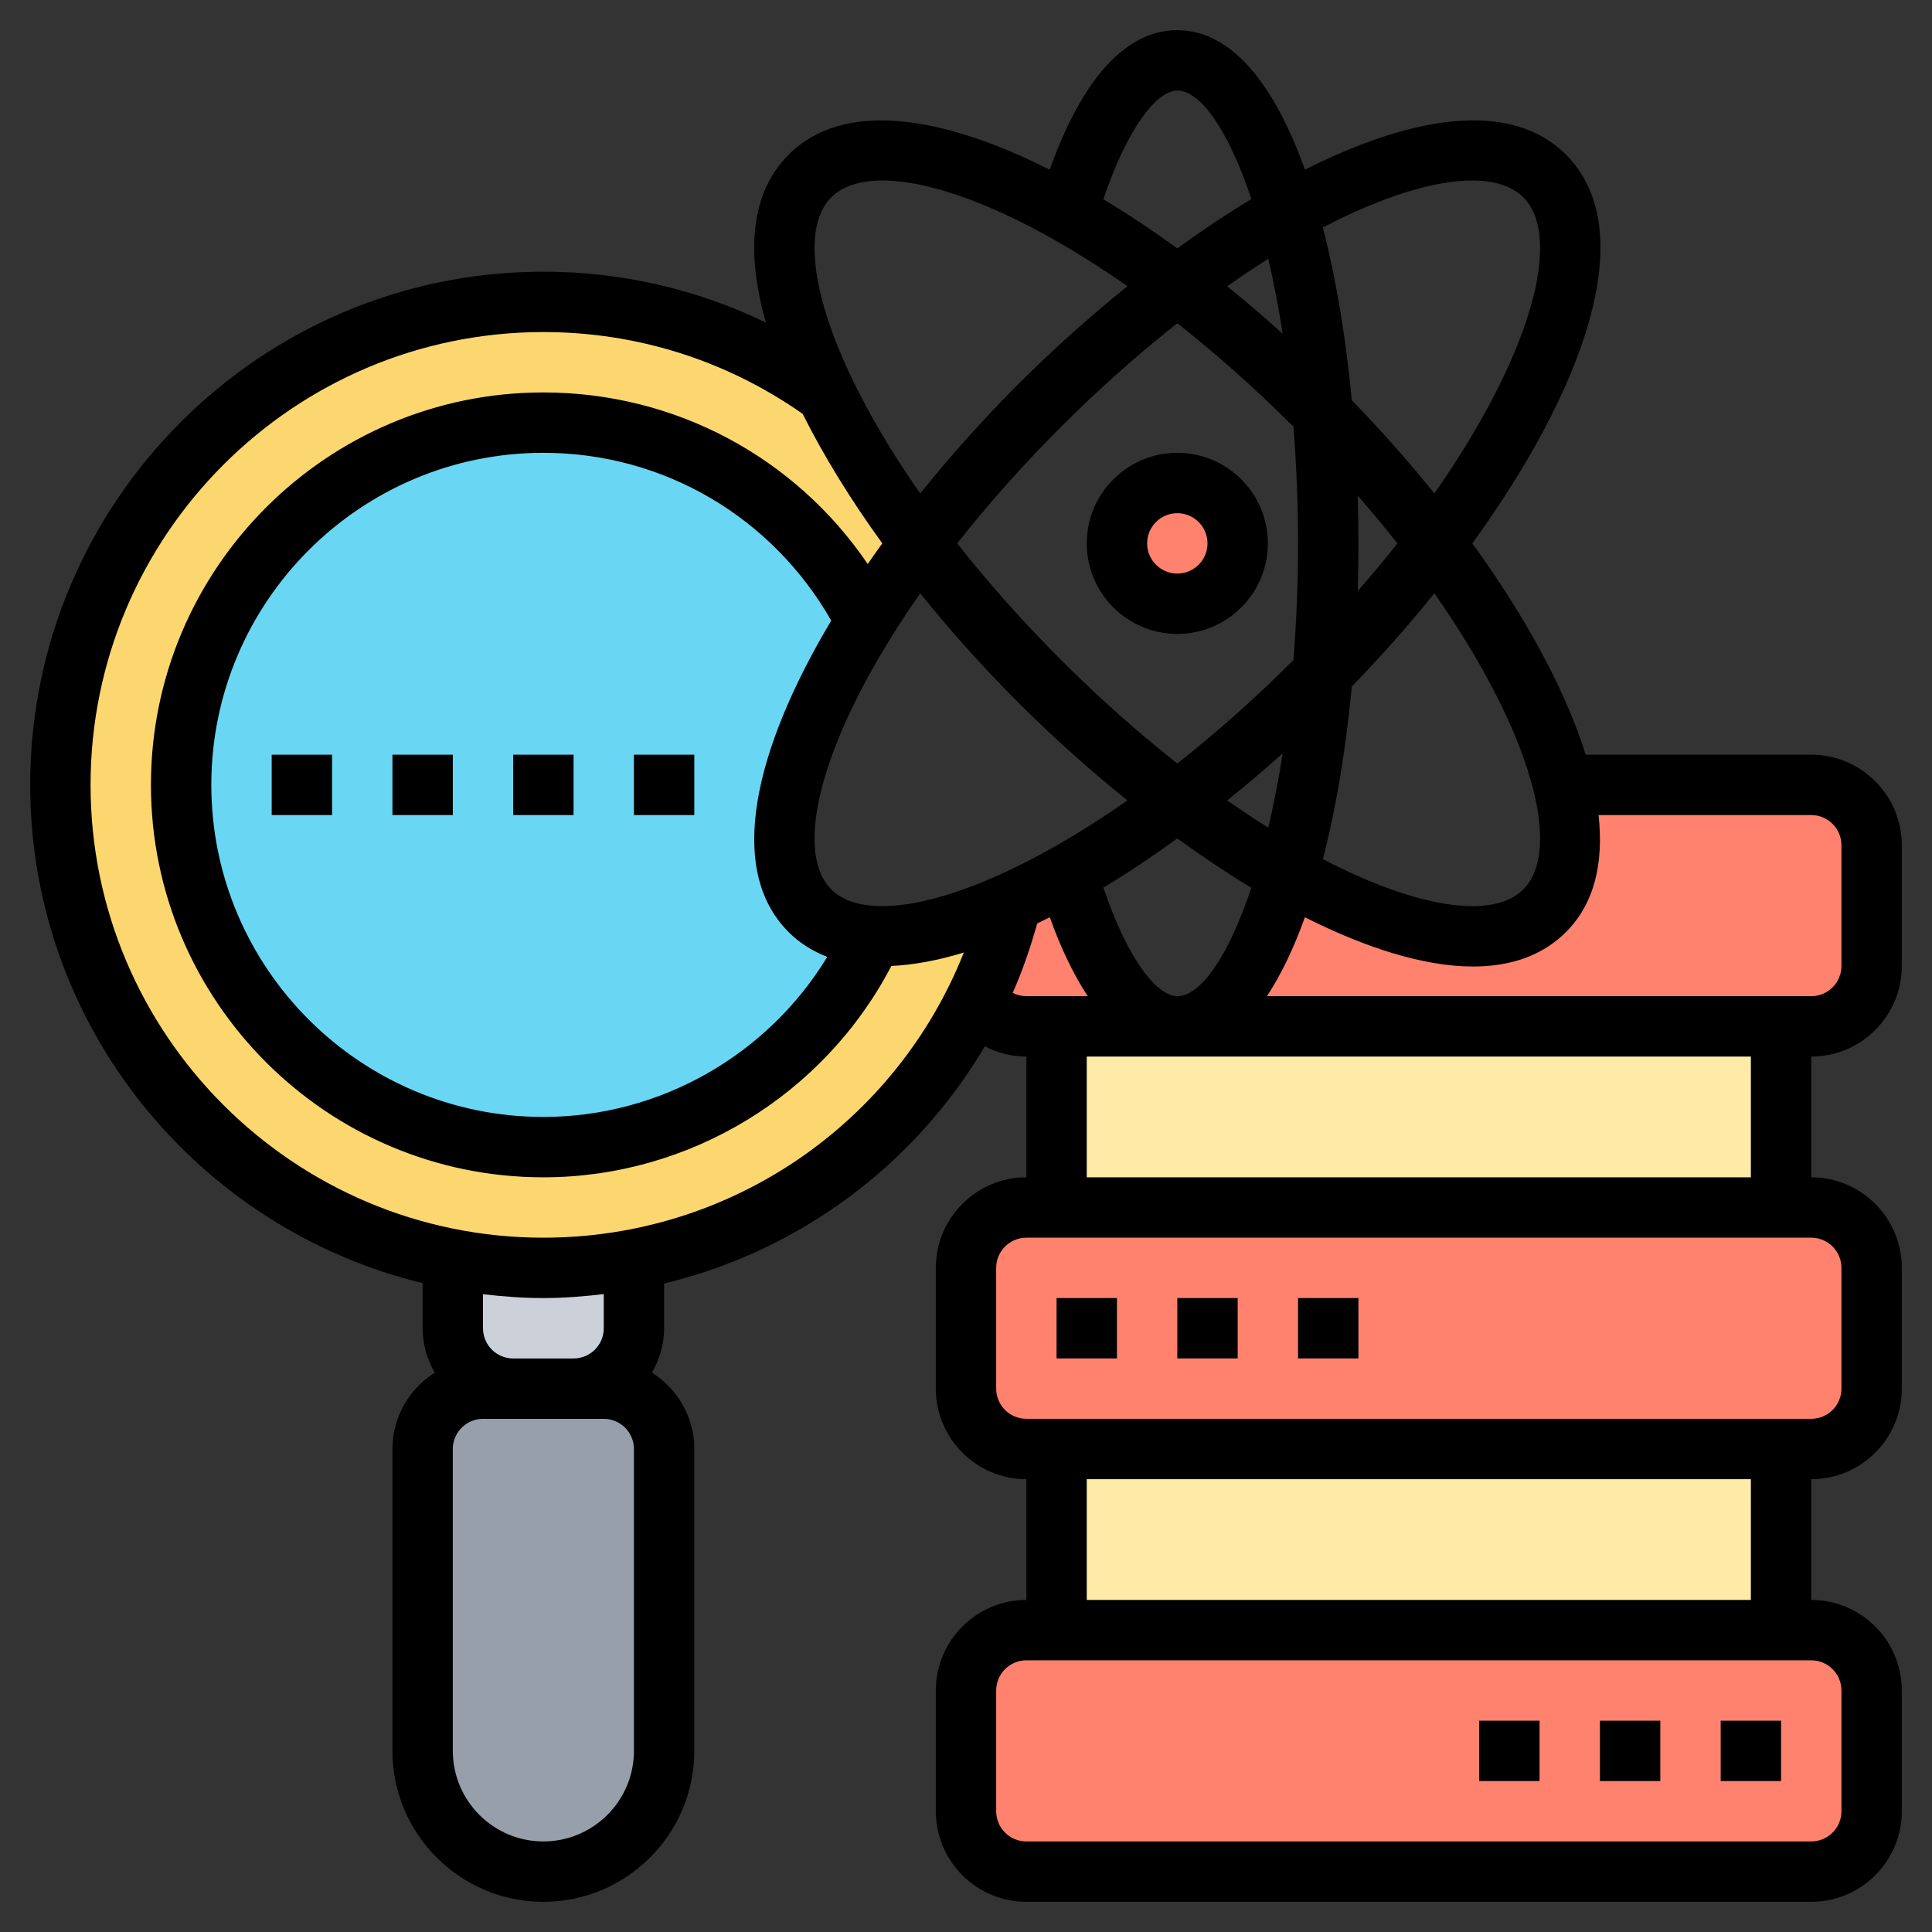
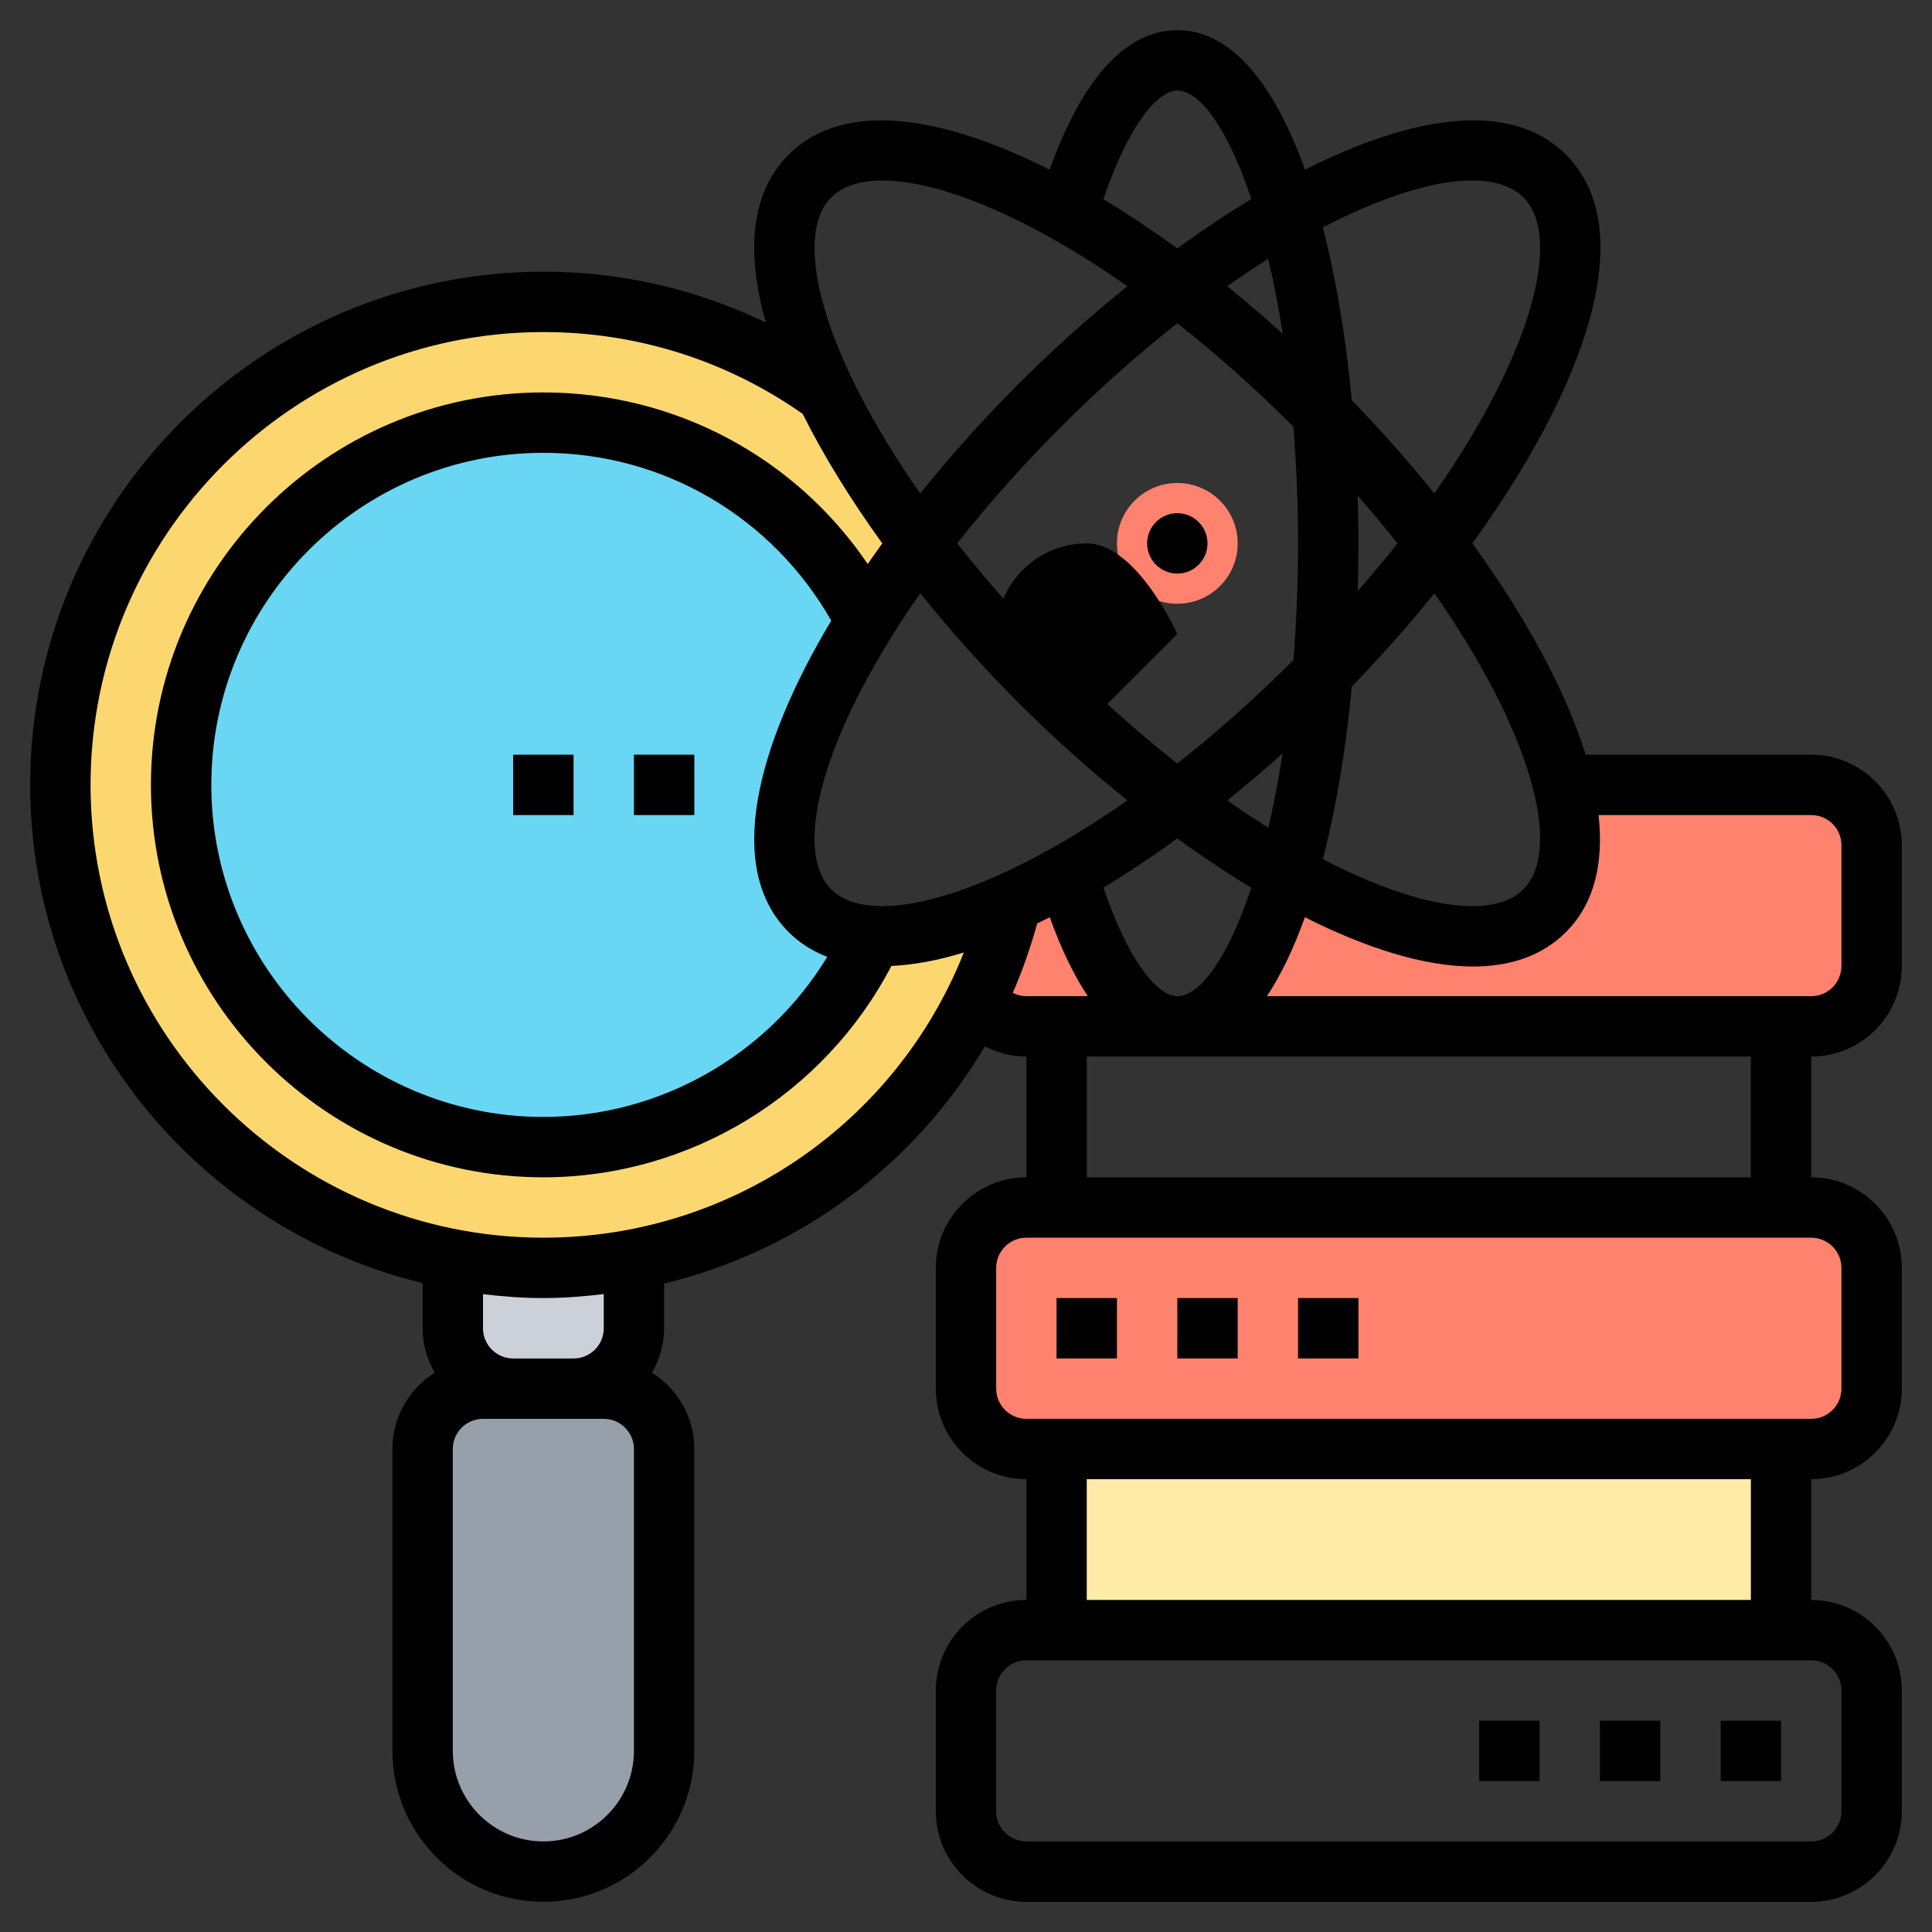
<svg xmlns="http://www.w3.org/2000/svg" id="Layer_5" enable-background="new 0 0 64 64" height="512" viewBox="0 0 64 64" width="512">
  <rect x="0" y="0" width="64" height="64" fill="#333333" stroke="none" />
  <g>
    <g>
      <g>
        <circle cx="39" cy="18" fill="#ff826e" r="2" />
      </g>
      <g>
-         <path d="m59 34v6h-24v-6h4z" fill="#ffeaa7" />
-       </g>
+         </g>
      <g>
        <path d="m35 48h24v6h-24z" fill="#ffeaa7" />
      </g>
      <g>
-         <path d="m62 56v4c0 1.1-.9 2-2 2h-26c-1.1 0-2-.9-2-2v-4c0-1.1.9-2 2-2h1 24 1c1.1 0 2 .9 2 2z" fill="#ff826e" />
-       </g>
+         </g>
      <g>
        <path d="m32 46v-4c0-1.1.9-2 2-2h1 24 1c1.1 0 2 .9 2 2v4c0 1.1-.9 2-2 2h-1-24-1c-1.1 0-2-.9-2-2z" fill="#ff826e" />
      </g>
      <g>
        <path d="m35 34h-1c-.69 0-1.31-.35-1.66-.89.5-1.02.91-2.11 1.19-3.24.58-.26 1.19-.57 1.82-.93l.01.03c.91 3.1 2.21 5.03 3.64 5.03z" fill="#ff826e" />
      </g>
      <g>
        <path d="m59 34h-20c1.44 0 2.74-1.95 3.65-5.06 3.79 2.13 7.03 2.72 8.52 1.23.87-.87 1.03-2.34.59-4.17h8.24c1.1 0 2 .9 2 2v4c0 1.1-.9 2-2 2z" fill="#ff826e" />
      </g>
      <g>
        <path d="m20 46c1.1 0 2 .9 2 2v10c0 1.1-.45 2.1-1.17 2.83-.73.72-1.73 1.17-2.83 1.17-2.21 0-4-1.79-4-4v-10c0-1.1.9-2 2-2h1 2z" fill="#969faa" />
      </g>
      <g>
        <path d="m21 41.71v2.29c0 1.11-.9 2-2 2h-2c-1.1 0-2-.89-2-2v-2.28c.97.18 1.98.28 3 .28 1.03 0 2.03-.1 3-.29z" fill="#ccd1d9" />
      </g>
      <g>
        <path d="m27.36 13.02c.75 1.56 1.8 3.26 3.11 4.98-.67.87-1.26 1.72-1.77 2.56-1.99-3.9-6.03-6.56-10.7-6.56-6.63 0-12 5.37-12 12s5.37 12 12 12c4.85 0 9.02-2.87 10.92-7.01 1.26.07 2.84-.33 4.61-1.12-.28 1.13-.69 2.22-1.19 3.24-2.19 4.41-6.36 7.66-11.34 8.6-.97.19-1.97.29-3 .29-1.02 0-2.03-.1-3-.28-7.4-1.4-13-7.9-13-15.72 0-8.84 7.16-16 16-16 3.49 0 6.72 1.12 9.35 3.02z" fill="#fcd770" />
      </g>
      <g>
        <path d="m18 14c4.67 0 8.71 2.66 10.7 6.56-2.64 4.25-3.5 7.98-1.87 9.61.51.51 1.22.78 2.09.82-1.9 4.14-6.07 7.01-10.92 7.01-6.63 0-12-5.37-12-12s5.37-12 12-12z" fill="#69d6f4" />
      </g>
    </g>
    <g>
-       <path d="m39 21c1.654 0 3-1.346 3-3s-1.346-3-3-3-3 1.346-3 3 1.346 3 3 3zm0-4c.552 0 1 .448 1 1s-.448 1-1 1-1-.448-1-1 .448-1 1-1z" />
+       <path d="m39 21s-1.346-3-3-3-3 1.346-3 3 1.346 3 3 3zm0-4c.552 0 1 .448 1 1s-.448 1-1 1-1-.448-1-1 .448-1 1-1z" />
      <path d="m63 32v-4c0-1.654-1.346-3-3-3h-7.473c-.676-2.17-2.017-4.602-3.753-7 3.686-5.092 5.624-10.355 3.102-12.876-1.817-1.82-5.067-1.308-8.648.496-1-2.789-2.411-4.62-4.228-4.62-1.7 0-3.148 1.598-4.228 4.621-3.58-1.803-6.83-2.315-8.648-.497-1.277 1.276-1.409 3.257-.753 5.561-2.284-1.103-4.784-1.685-7.371-1.685-9.374 0-17 7.626-17 17 0 7.994 5.553 14.699 13 16.505v1.496c0 .537.153 1.034.401 1.471-.839.532-1.401 1.464-1.401 2.529v9.999c0 2.757 2.243 5 5 5s5-2.243 5-5v-9.999c0-1.065-.562-1.997-1.401-2.529.248-.437.401-.934.401-1.471v-1.483c4.472-1.076 8.298-3.922 10.624-7.857.419.217.888.339 1.376.339v4c-1.654 0-3 1.346-3 3v4c0 1.654 1.346 3 3 3v4c-1.654 0-3 1.346-3 3v4c0 1.654 1.346 3 3 3h26c1.654 0 3-1.346 3-3v-4c0-1.654-1.346-3-3-3v-4c1.654 0 3-1.346 3-3v-4c0-1.654-1.346-3-3-3v-4c1.654 0 3-1.346 3-3zm-3-5c.552 0 1 .448 1 1v4c0 .552-.448 1-1 1h-18.031c.474-.717.893-1.6 1.257-2.615 2.029 1.022 3.953 1.632 5.569 1.632 1.236 0 2.293-.354 3.081-1.142.951-.951 1.25-2.301 1.079-3.876h7.045zm-23.448 2.404c.813-.489 1.632-1.039 2.448-1.629.818.592 1.639 1.142 2.453 1.633-.767 2.299-1.69 3.592-2.453 3.592-.642 0-1.615-1.13-2.448-3.596zm-10.428 1.472c.369.37.802.635 1.28.822-1.978 3.255-5.541 5.302-9.404 5.302-6.065 0-11-4.935-11-11s4.935-11 11-11c3.981 0 7.576 2.126 9.536 5.558-2.517 4.219-3.511 8.22-1.412 10.318zm1.414-1.414c-1.318-1.318-.275-5.206 2.947-9.808 1.005 1.251 2.1 2.472 3.245 3.617s2.367 2.238 3.617 3.244c-4.603 3.221-8.492 4.265-9.809 2.947zm15.308-15.328c.096 1.212.154 2.497.154 3.866s-.058 2.654-.154 3.866c-1.294 1.294-2.587 2.434-3.846 3.425-1.262-.994-2.558-2.137-3.856-3.435s-2.442-2.594-3.435-3.856c.994-1.262 2.138-2.559 3.435-3.856 1.298-1.298 2.594-2.442 3.857-3.435 1.258.99 2.551 2.131 3.845 3.425zm-2.195-4.651c.461-.323.916-.63 1.36-.908.18.759.341 1.587.48 2.48-.603-.542-1.216-1.071-1.84-1.572zm4.325 6.935c.463.532.905 1.06 1.316 1.582-.411.522-.853 1.05-1.316 1.582.016-.526.024-1.054.024-1.582s-.008-1.056-.024-1.582zm-2.486 8.538c-.138.886-.298 1.708-.476 2.462-.445-.279-.898-.58-1.36-.903.621-.5 1.235-1.02 1.836-1.559zm7.972 4.506c-1.001 1.001-3.487.638-6.64-1.002.445-1.72.765-3.67.958-5.717.959-.991 1.881-2.026 2.735-3.089 3.222 4.601 4.265 8.49 2.947 9.808zm-1.695-23.483c.742 0 1.322.186 1.695.559 1.318 1.318.275 5.206-2.947 9.808-.854-1.062-1.776-2.098-2.735-3.089-.194-2.049-.514-4.001-.96-5.722 1.979-1.03 3.696-1.556 4.947-1.556zm-9.767-2.979c.763 0 1.686 1.294 2.454 3.595-.815.491-1.637 1.039-2.455 1.632-.816-.59-1.635-1.138-2.448-1.627.833-2.469 1.807-3.6 2.449-3.6zm-11.462 3.538c.373-.373.952-.559 1.695-.559 1.882 0 4.815 1.192 8.115 3.503-1.252 1.006-2.473 2.101-3.619 3.247-1.145 1.145-2.239 2.366-3.245 3.617-3.221-4.601-4.264-8.49-2.946-9.808zm-6.538 51.462c0 1.654-1.346 3-3 3s-3-1.346-3-3v-9.999c0-.552.448-1 1-1h1 2 1c.552 0 1 .448 1 1zm-1-13.999c0 .552-.448 1-1 1h-2c-.552 0-1-.448-1-1v-1.129c.657.077 1.322.128 2 .128.677 0 1.341-.054 2-.131zm-2-3.001c-8.271 0-15-6.729-15-15s6.729-15 15-15c3.101 0 6.064.94 8.589 2.709.701 1.401 1.596 2.851 2.638 4.291-.165.228-.325.455-.483.683-2.405-3.54-6.386-5.683-10.744-5.683-7.168 0-13 5.832-13 13s5.832 13 13 13c4.85 0 9.3-2.73 11.528-7.001.747-.035 1.551-.186 2.4-.445-2.242 5.646-7.705 9.446-13.928 9.446zm15.548-8.11c.325-.736.589-1.507.811-2.299.138-.066.277-.136.416-.206.376 1.05.798 1.918 1.258 2.615h-2.033c-.16 0-.314-.04-.452-.11zm27.452 23.11v4c0 .552-.448 1-1 1h-26c-.552 0-1-.448-1-1v-4c0-.552.448-1 1-1h26c.552 0 1 .448 1 1zm-3-3h-22v-4h22zm3-11v4c0 .552-.448 1-1 1h-26c-.552 0-1-.448-1-1v-4c0-.552.448-1 1-1h26c.552 0 1 .448 1 1zm-3-3h-22v-4h22z" />
      <path d="m49 57h2v2h-2z" />
      <path d="m57 57h2v2h-2z" />
      <path d="m53 57h2v2h-2z" />
      <path d="m39 43h2v2h-2z" />
      <path d="m43 43h2v2h-2z" />
      <path d="m35 43h2v2h-2z" />
-       <path d="m9 25h2v2h-2z" />
      <path d="m17 25h2v2h-2z" />
-       <path d="m13 25h2v2h-2z" />
      <path d="m21 25h2v2h-2z" />
    </g>
  </g>
</svg>